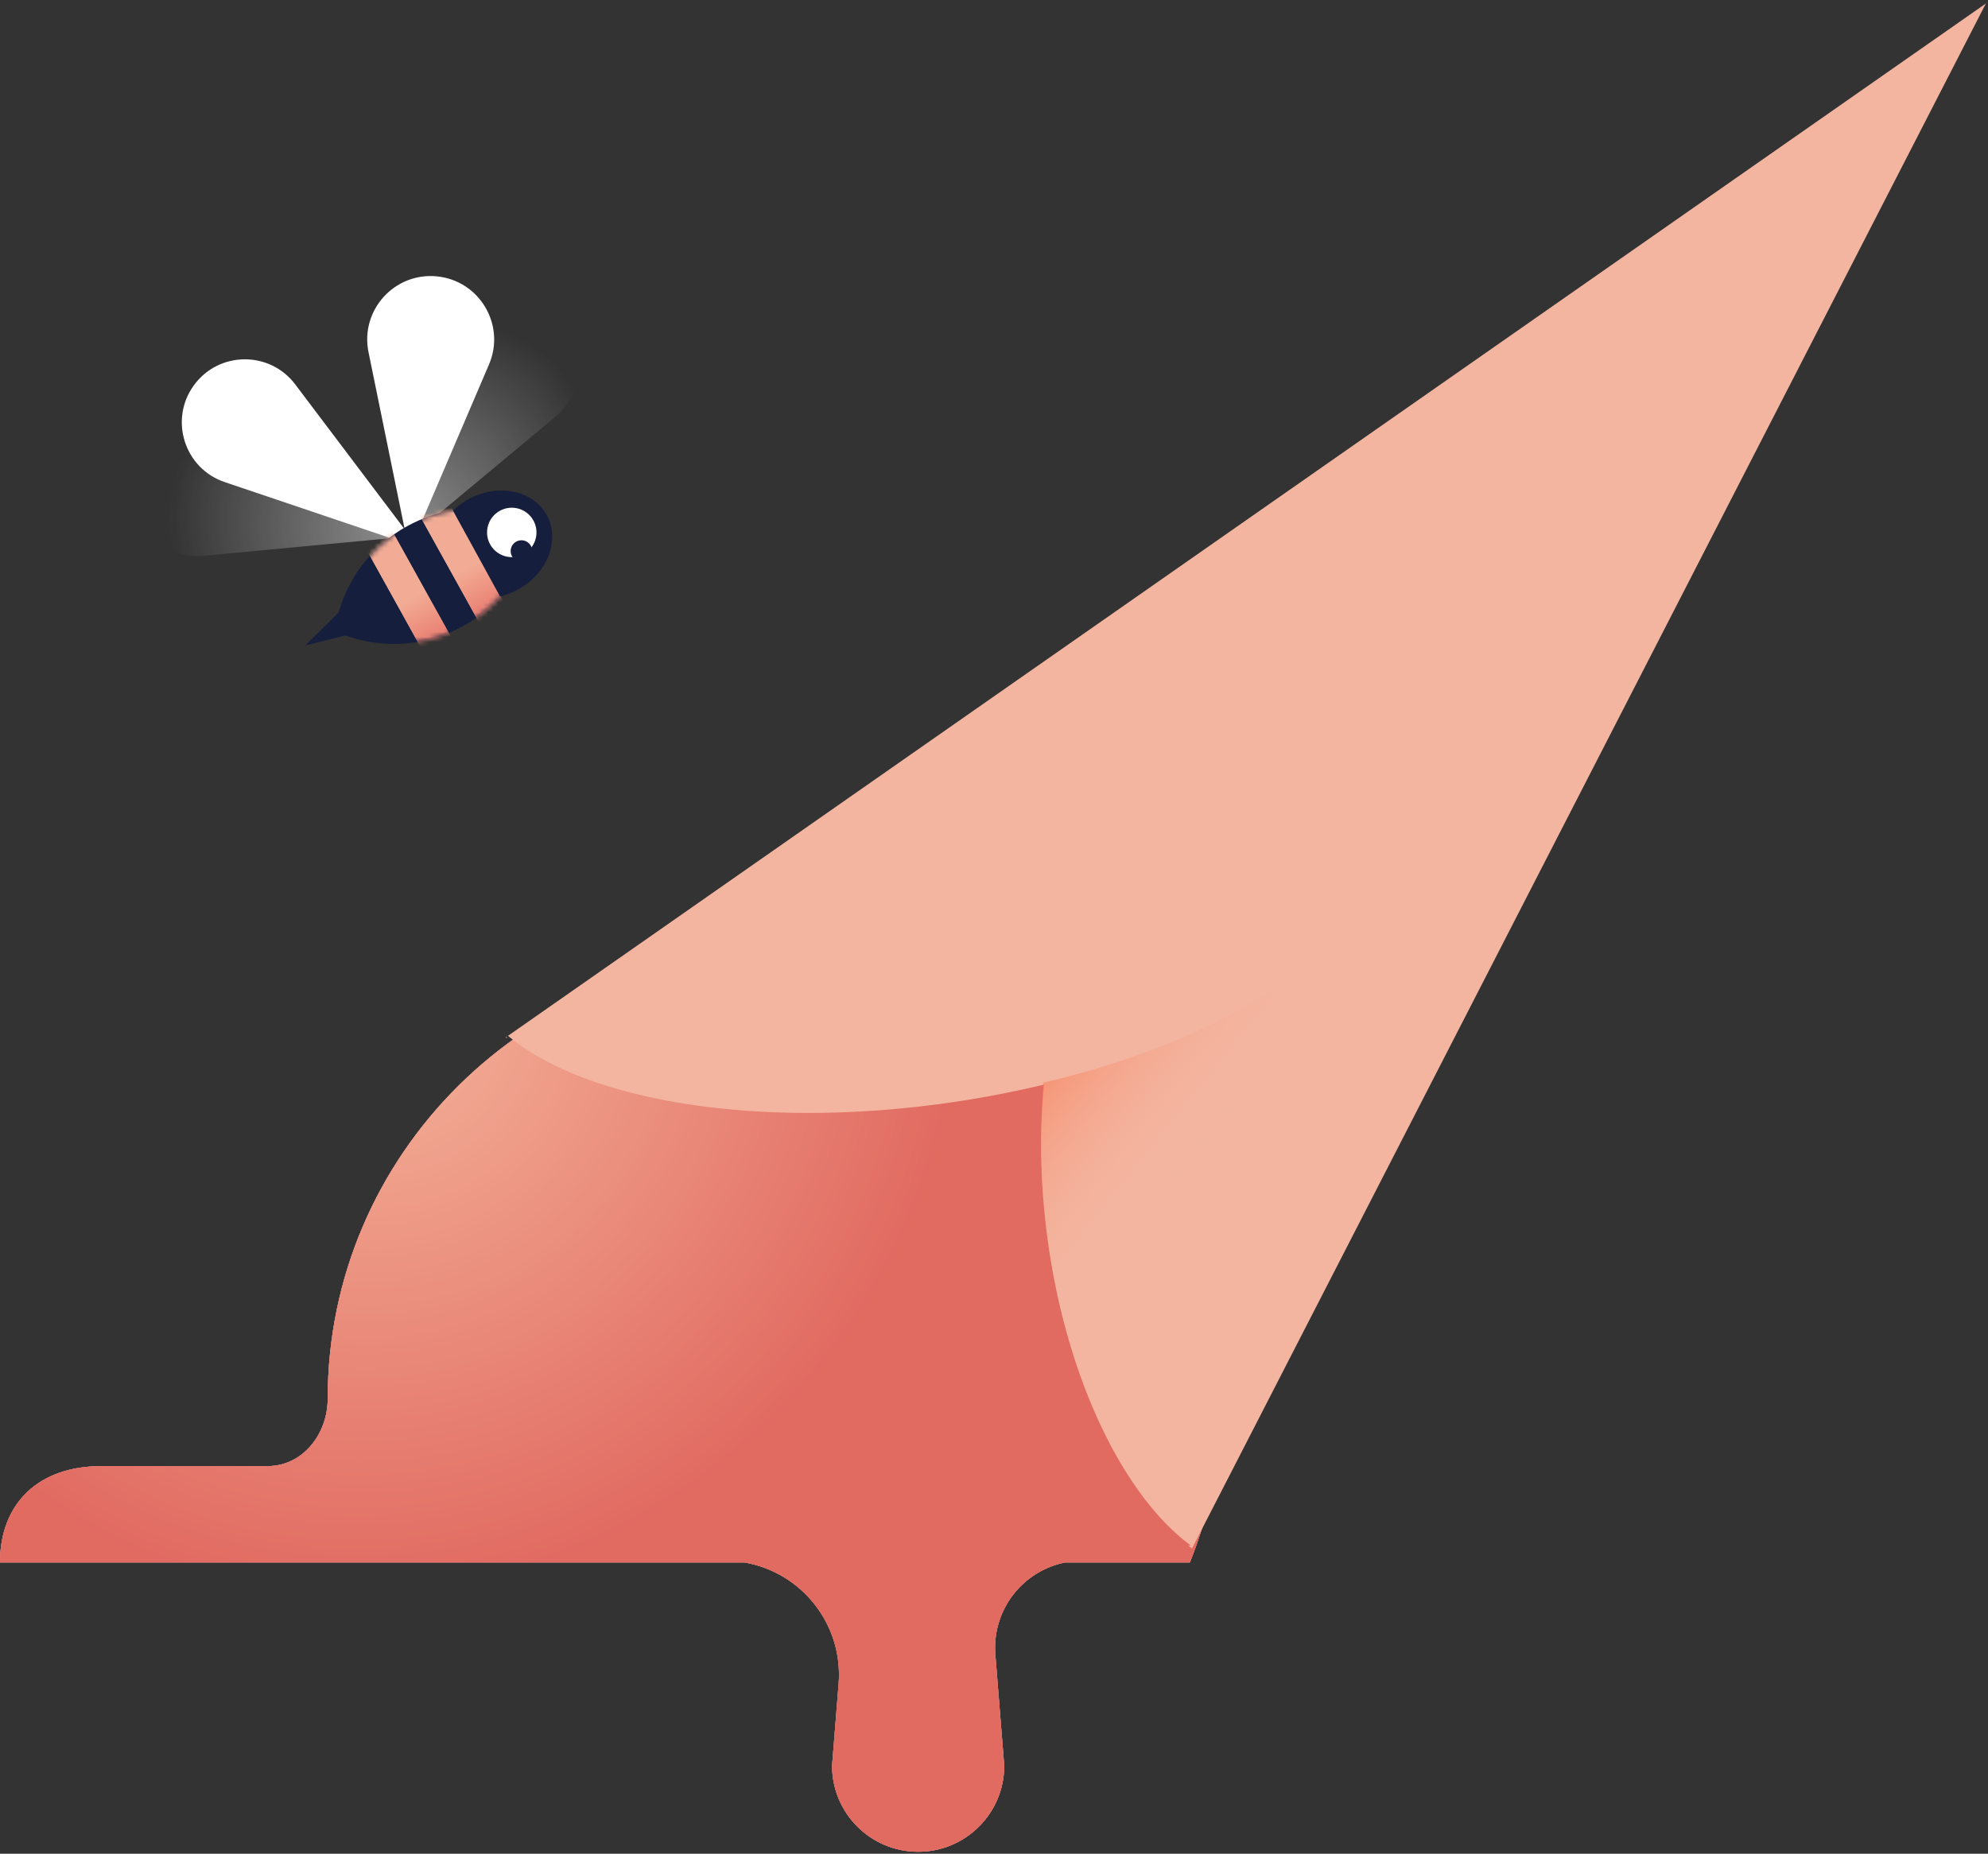
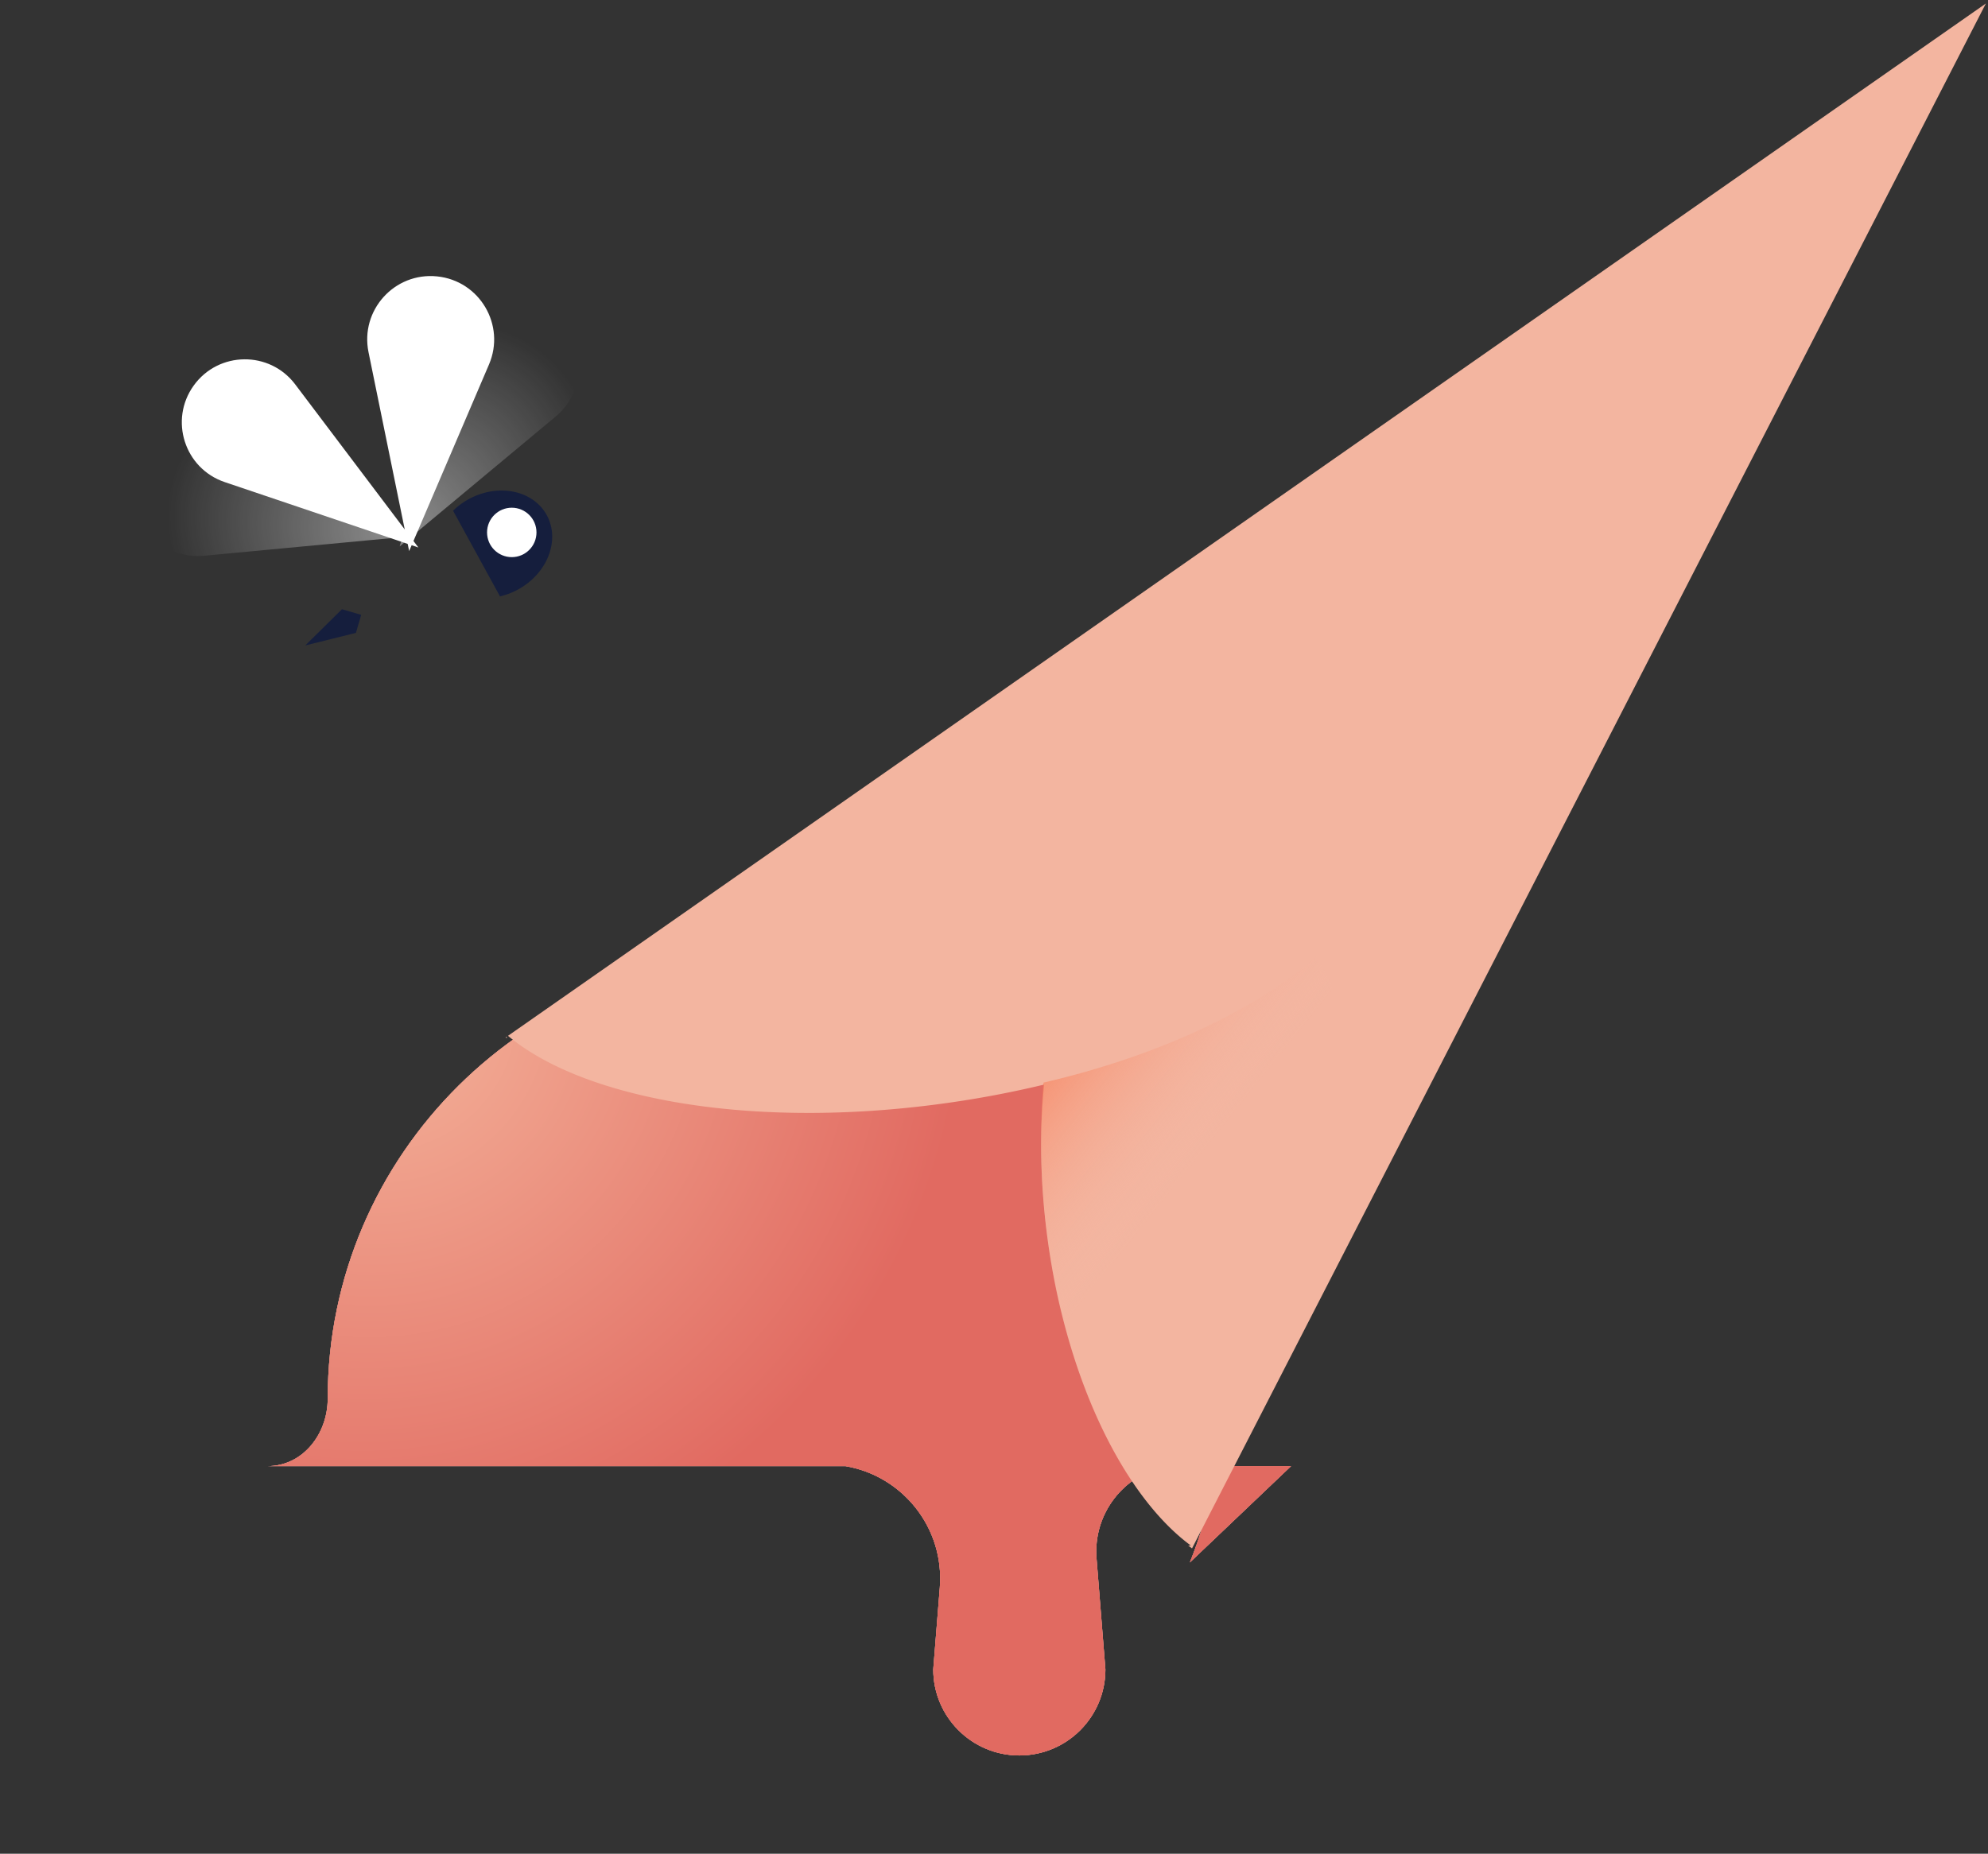
<svg xmlns="http://www.w3.org/2000/svg" xmlns:xlink="http://www.w3.org/1999/xlink" width="401" height="374" fill="none">
  <rect width="100%" height="100%" fill="#333333" stroke="none" />
  <style>.B{fill-rule:evenodd}.C{fill:#151e3d}</style>
  <g clip-path="url(#G)">
    <g class="B">
      <use xlink:href="#H" fill="#fbe8e7" />
      <use xlink:href="#H" fill="#e66e64" />
      <use xlink:href="#H" fill="url(#B)" />
    </g>
    <path d="M82.53 111.179l-8.197-40.124c-1.728-8.459 5.244-16.167 13.834-15.293h0c8.59.874 13.867 9.828 10.471 17.765L82.53 111.179z" fill="#fff" />
    <path opacity=".43" d="M80.623 110.236L91.57 70.775c2.308-8.32 12.023-12.014 19.276-7.329h0c7.252 4.684 7.88 15.059 1.246 20.584l-31.469 26.207z" fill="url(#C)" />
    <path d="M84.391 110.459L59.547 77.55c-5.158-6.833-15.457-6.721-20.465.222h0c-5.009 6.943-1.867 16.751 6.244 19.491l39.065 13.197z" fill="#fff" />
    <path opacity=".43" d="M82.207 108.26L46.11 88.33c-7.494-4.138-16.854.161-18.599 8.542h0c-1.745 8.381 5.121 16.058 13.644 15.255l41.052-3.867z" fill="url(#D)" />
-     <path d="M100.906 120.368l-9.644-17.407c-3.088.522-6.144 1.56-9.046 3.149-8.286 4.535-13.465 12.541-14.718 21.221 7.987 3.623 17.522 3.575 25.808-.96 2.936-1.607 5.482-3.649 7.601-6.003z" class="B C" />
    <mask id="A" maskUnits="userSpaceOnUse" x="67" y="102" width="42" height="28" mask-type="alpha">
-       <path d="M108.024 105.149c-7.988-3.622-17.522-3.575-25.808.96s-13.465 12.541-14.718 21.222c7.987 3.622 17.522 3.575 25.808-.96s13.464-12.541 14.718-21.222z" class="B C" />
-     </mask>
+       </mask>
    <g mask="url(#A)" class="B">
      <use xlink:href="#I" fill="#f3b5a0" />
      <use xlink:href="#I" fill="url(#E)" fill-opacity=".91" />
    </g>
    <g class="C">
      <path d="M72.858 124.049l-3.88-1.135-7.403 7.31 10.218-2.538 1.064-3.637z" />
      <path d="M104.512 118.923c5.942-3.255 8.525-9.971 5.77-14.999s-9.804-6.468-15.746-3.213a14.33 14.33 0 0 0-3.148 2.329l9.467 17.282a14.29 14.29 0 0 0 3.657-1.399z" class="B" />
    </g>
    <circle cx="103.229" cy="107.419" r="4.985" fill="#fff" />
-     <circle cx="105.178" cy="111.178" r="2.178" class="C" />
    <g class="B">
      <path d="M240.444 312.395L400.571.704 102.466 208.981c15.849 13.226 50.91 19.094 89.859 13.367a206.13 206.13 0 0 0 18.284-3.529c-.944 9.481-.789 19.932.651 30.807 3.779 28.532 15.373 52.173 28.934 62.188h-.529l.779.581zM102.219 209.47v-.317l-.219.153.219.164z" fill="#f3b5a0" />
      <path d="M210.485 218.424c23.273-5.413 42.807-14.683 55.066-25.424 6.426 11.296 11.493 26.249 14.07 43.071l-39.72 77.407c-13.423-10.013-24.969-34.615-28.693-64.403-1.349-10.792-1.535-21.176-.723-30.651z" fill="url(#F)" />
    </g>
  </g>
  <defs>
    <radialGradient id="B" cx="0" cy="0" r="1" gradientTransform="matrix(-84,86.5,-80.76,-78.426,78.5,206.5)" xlink:href="#J">
      <stop offset=".087" stop-color="#f2ab94" />
      <stop offset="1" stop-color="#e16a61" />
    </radialGradient>
    <radialGradient id="C" cx="0" cy="0" r="1" gradientTransform="translate(82.487 107.62) rotate(-56.663) scale(59.357 45.597)" xlink:href="#J">
      <stop stop-color="#fff" />
      <stop offset=".766" stop-color="#fff" stop-opacity="0" />
    </radialGradient>
    <radialGradient id="D" cx="0" cy="0" r="1" gradientTransform="translate(79.026 107.745) rotate(-168.711) scale(59.535 45.14)" xlink:href="#J">
      <stop stop-color="#fff" />
      <stop offset=".766" stop-color="#fff" stop-opacity="0" />
    </radialGradient>
    <linearGradient id="E" x1="88.999" y1="144.001" x2="75.5" y2="118.999" xlink:href="#J">
      <stop offset=".114" stop-color="#f2ab94" />
      <stop offset=".372" stop-color="#e56a61" />
      <stop offset=".823" stop-color="#f2ab94" />
    </linearGradient>
    <linearGradient id="F" x1="149.043" y1="237.125" x2="244.208" y2="313.51" xlink:href="#J">
      <stop offset=".128" stop-color="#fa5f2f" />
      <stop offset=".574" stop-color="#f4bfad" stop-opacity="0" />
    </linearGradient>
    <clipPath id="G">
      <path fill="#fff" d="M0 0h401v374H0z" />
    </clipPath>
-     <path id="H" d="M240.009 315.228c4.113-10.223 6.374-21.376 6.374-33.052 0-49.326-40.356-89.313-90.139-89.313s-90.139 39.987-90.139 89.313c0 7.131-5.019 13.623-12.15 13.623h-15.22-18.325C7.855 295.799 0 303.24 0 315.228h72.479 9.275 68.39c11.501 1.966 19.979 12.452 19.015 24.504l-1.321 16.505c0 9.589 7.774 17.363 17.363 17.363s17.363-7.774 17.363-17.363l-1.791-22.383c-.724-9.05 5.527-16.943 14.088-18.626h25.148z" />
-     <path id="I" d="M88.928 98.592l17.641 31.785-5.598 3.022-17.641-31.786 5.598-3.021zm-11.199 6.043L95.37 136.42l-5.598 3.022-17.641-31.786 5.598-3.021z" />
+     <path id="H" d="M240.009 315.228c4.113-10.223 6.374-21.376 6.374-33.052 0-49.326-40.356-89.313-90.139-89.313s-90.139 39.987-90.139 89.313c0 7.131-5.019 13.623-12.15 13.623h-15.22-18.325h72.479 9.275 68.39c11.501 1.966 19.979 12.452 19.015 24.504l-1.321 16.505c0 9.589 7.774 17.363 17.363 17.363s17.363-7.774 17.363-17.363l-1.791-22.383c-.724-9.05 5.527-16.943 14.088-18.626h25.148z" />
    <linearGradient id="J" gradientUnits="userSpaceOnUse" />
  </defs>
</svg>